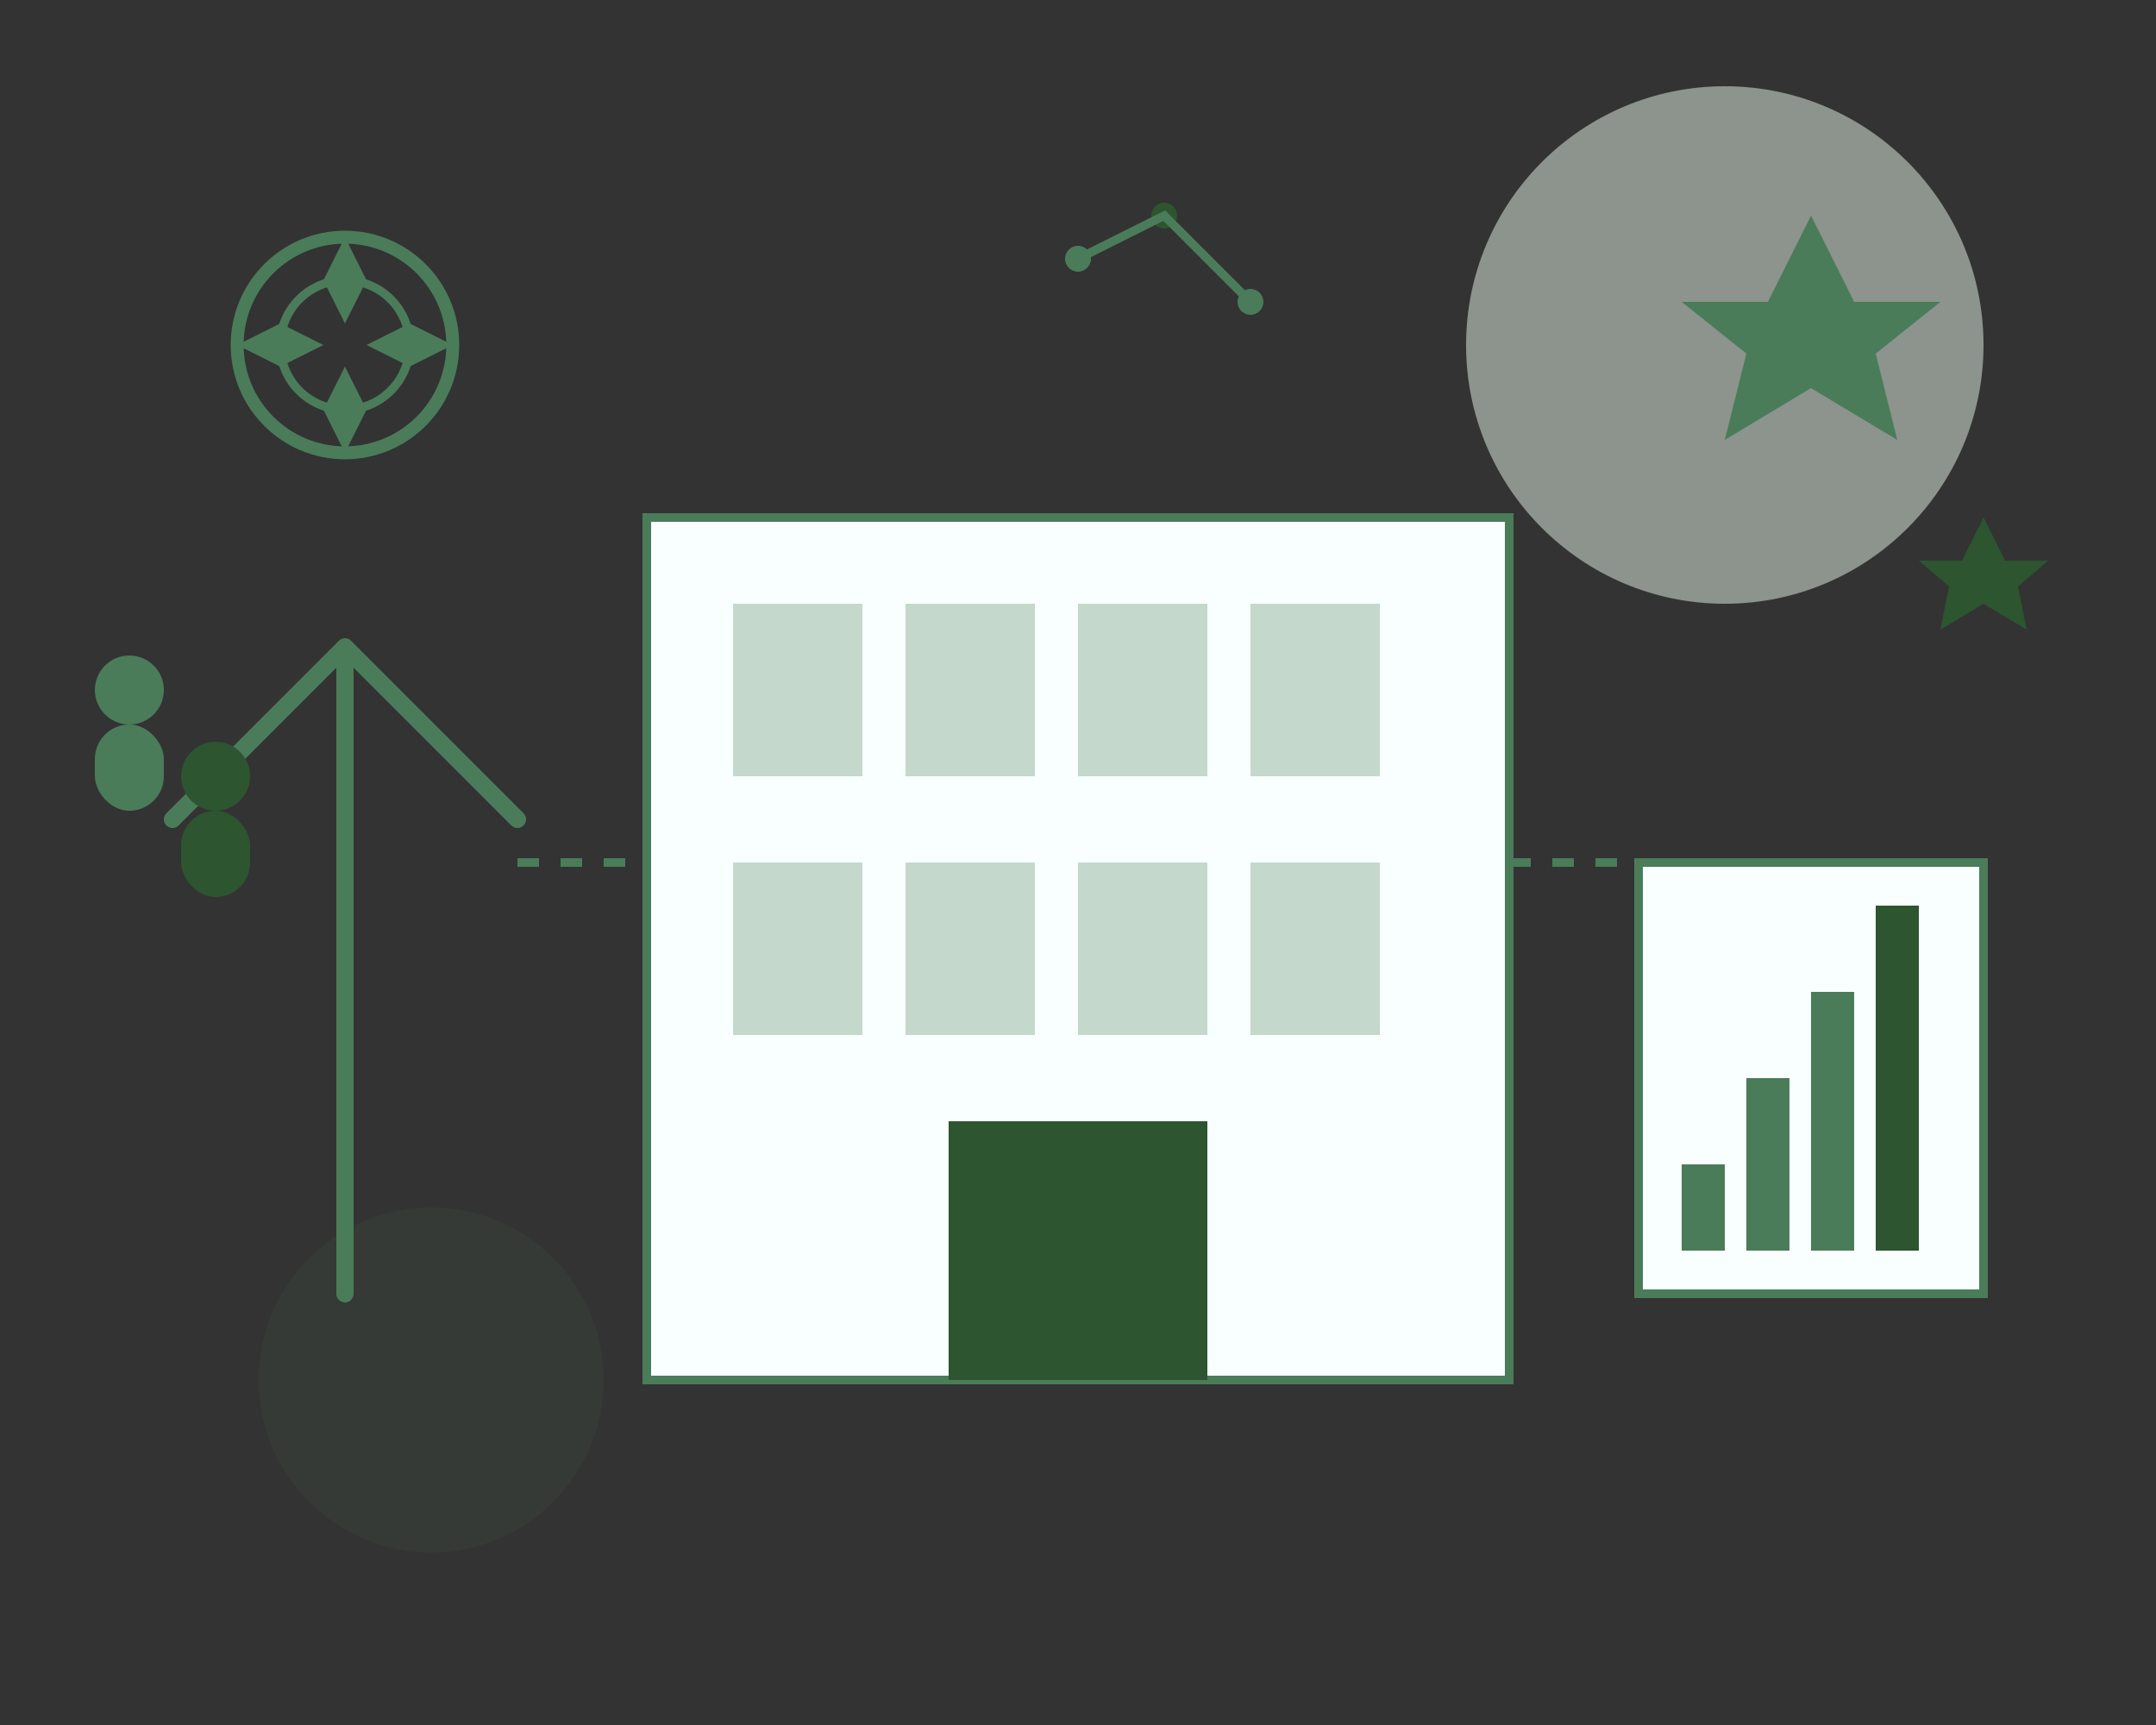
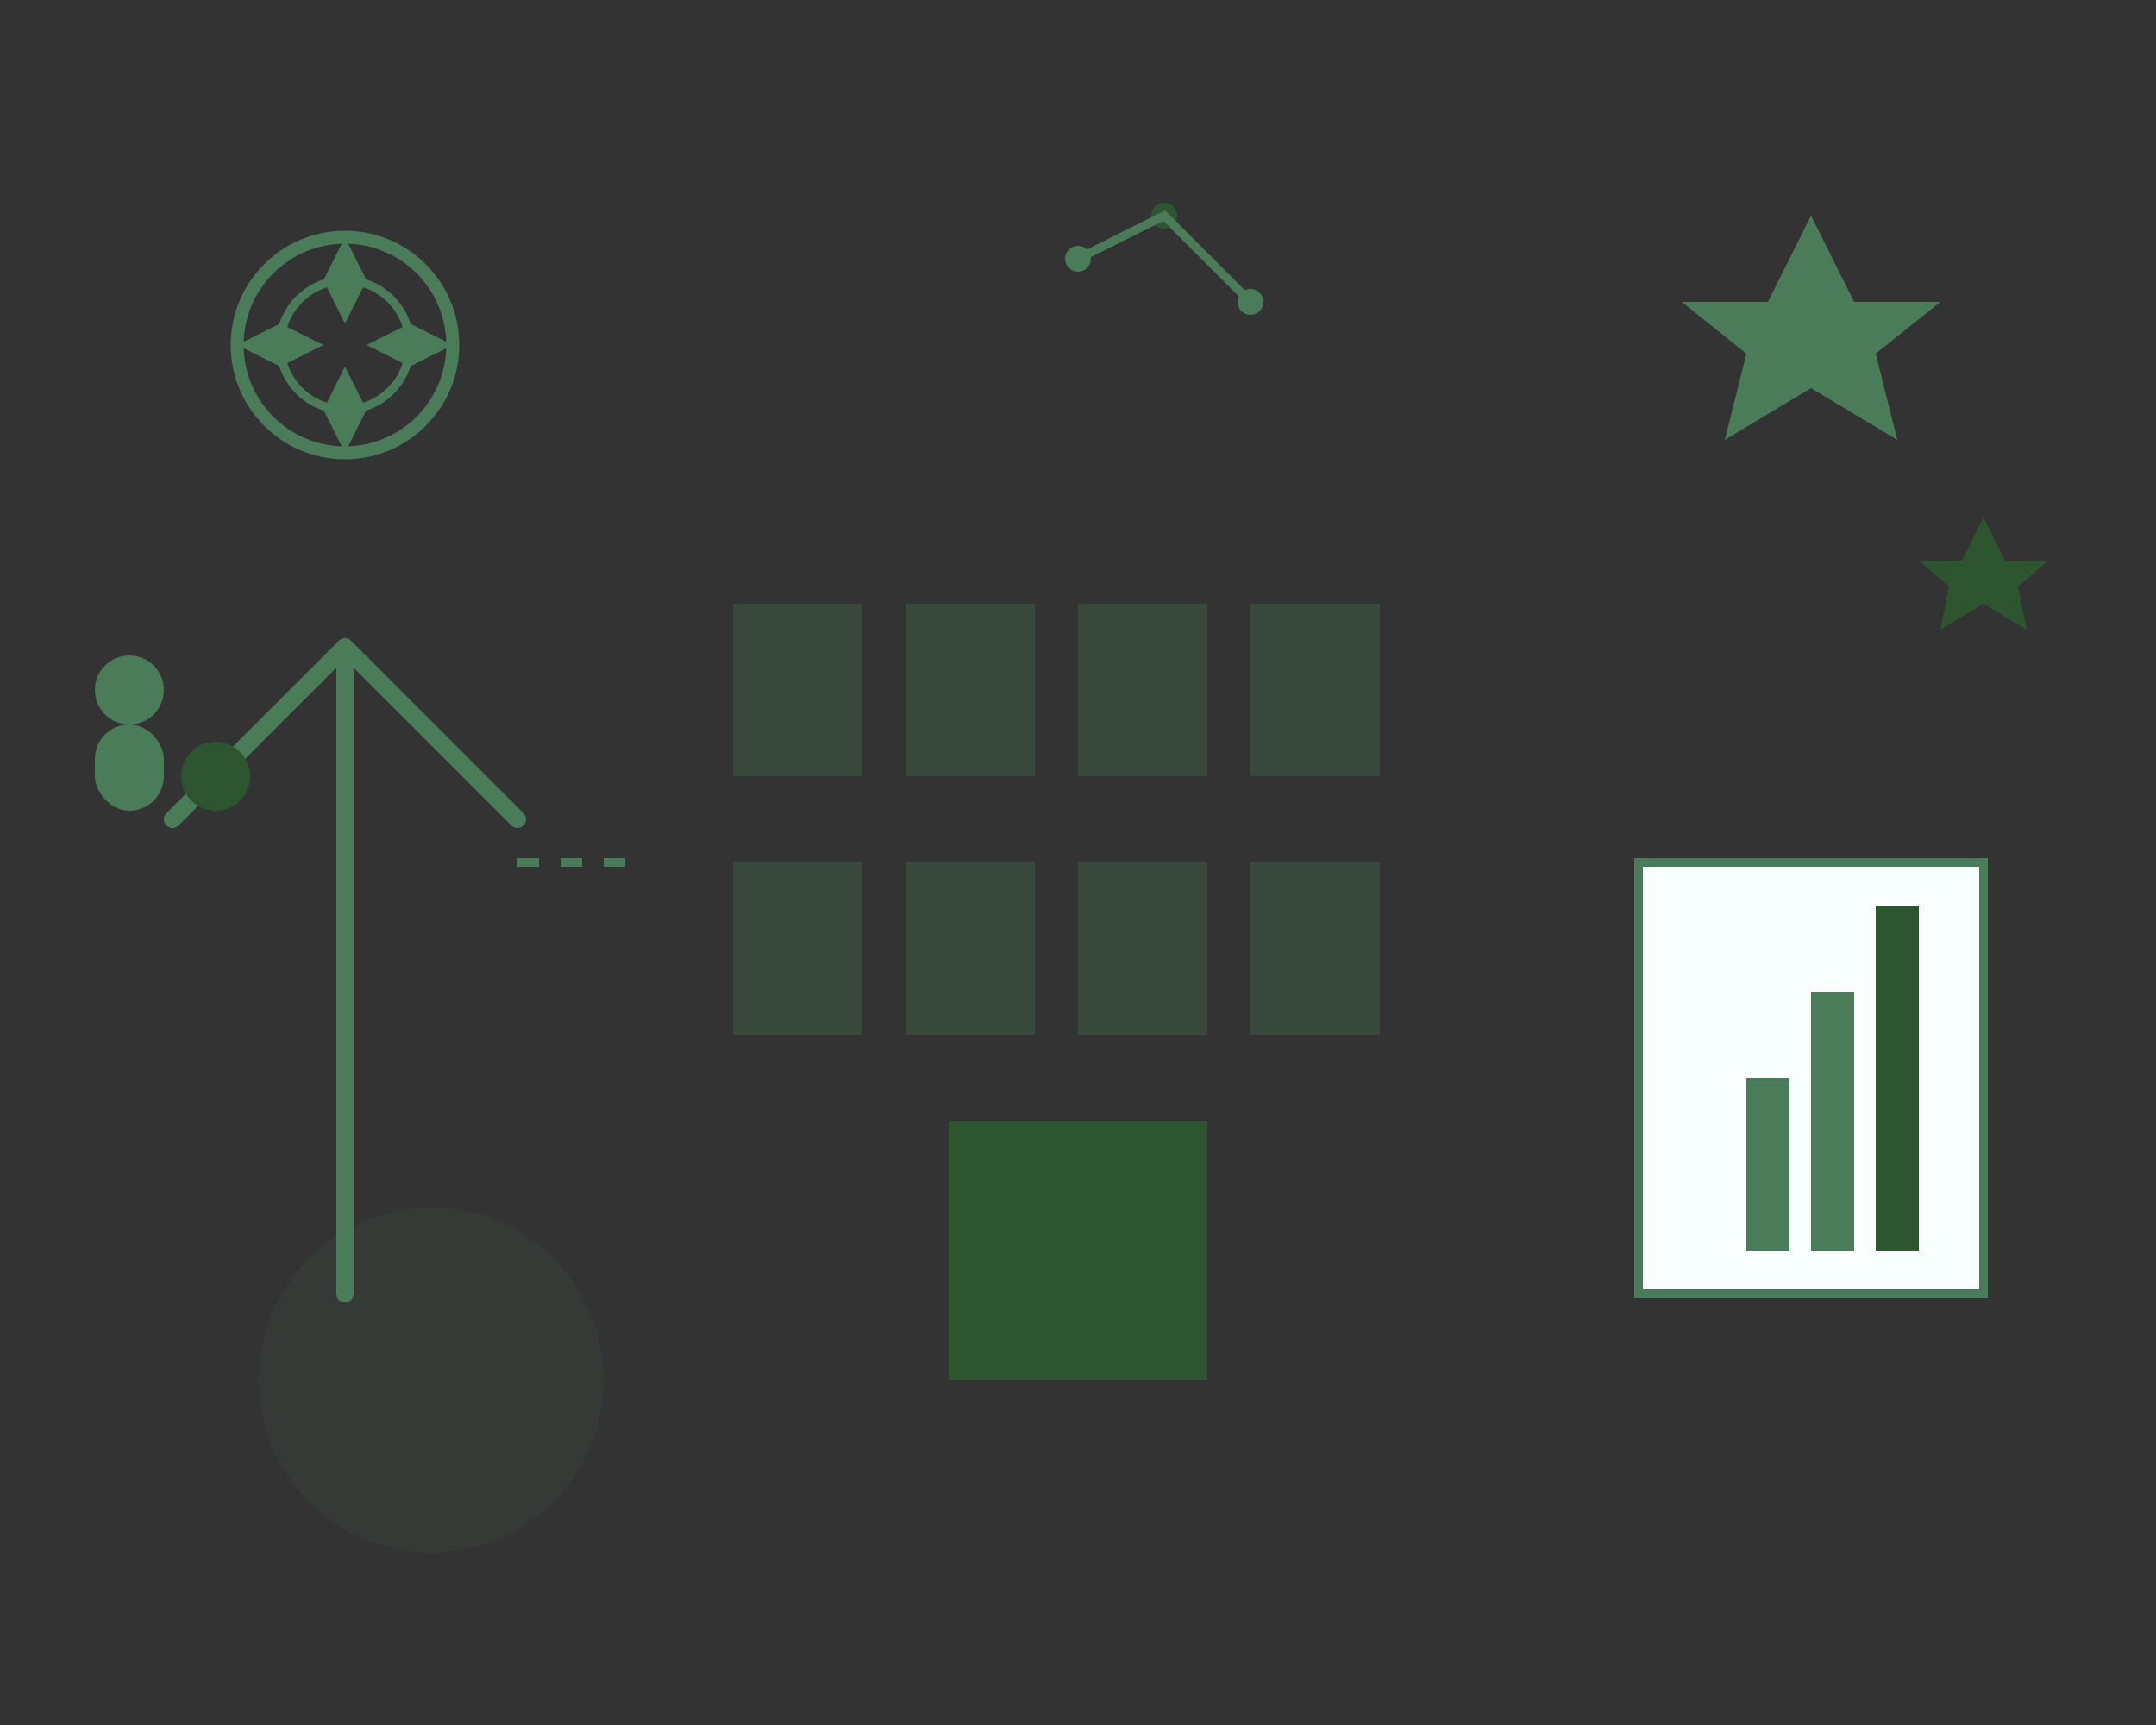
<svg xmlns="http://www.w3.org/2000/svg" width="500" height="400" viewBox="0 0 500 400" fill="none">
  <rect x="0" y="0" width="500" height="400" fill="#333333" stroke="none" />
-   <circle cx="400" cy="80" r="60" fill="#e8f5e8" opacity="0.5" />
  <circle cx="100" cy="320" r="40" fill="#4a7c59" opacity="0.1" />
-   <rect x="150" y="120" width="200" height="200" fill="#f8fffe" stroke="#4a7c59" stroke-width="2" />
  <rect x="170" y="140" width="30" height="40" fill="#4a7c59" opacity="0.3" />
  <rect x="210" y="140" width="30" height="40" fill="#4a7c59" opacity="0.3" />
  <rect x="250" y="140" width="30" height="40" fill="#4a7c59" opacity="0.3" />
  <rect x="290" y="140" width="30" height="40" fill="#4a7c59" opacity="0.3" />
  <rect x="170" y="200" width="30" height="40" fill="#4a7c59" opacity="0.3" />
  <rect x="210" y="200" width="30" height="40" fill="#4a7c59" opacity="0.3" />
  <rect x="250" y="200" width="30" height="40" fill="#4a7c59" opacity="0.3" />
  <rect x="290" y="200" width="30" height="40" fill="#4a7c59" opacity="0.3" />
  <rect x="220" y="260" width="60" height="60" fill="#2c5530" />
  <path d="M80 300L80 150L120 190L80 150L40 190" stroke="#4a7c59" stroke-width="4" fill="none" stroke-linecap="round" stroke-linejoin="round" />
  <rect x="380" y="200" width="80" height="100" fill="#f8fffe" stroke="#4a7c59" stroke-width="2" />
-   <rect x="390" y="270" width="10" height="20" fill="#4a7c59" />
  <rect x="405" y="250" width="10" height="40" fill="#4a7c59" />
  <rect x="420" y="230" width="10" height="60" fill="#4a7c59" />
  <rect x="435" y="210" width="10" height="80" fill="#2c5530" />
  <circle cx="80" cy="80" r="25" fill="none" stroke="#4a7c59" stroke-width="3" />
  <circle cx="80" cy="80" r="15" fill="none" stroke="#4a7c59" stroke-width="2" />
  <path d="M80 55L85 65L80 75L75 65Z" fill="#4a7c59" />
  <path d="M105 80L95 85L85 80L95 75Z" fill="#4a7c59" />
  <path d="M80 105L75 95L80 85L85 95Z" fill="#4a7c59" />
  <path d="M55 80L65 75L75 80L65 85Z" fill="#4a7c59" />
  <circle cx="30" cy="160" r="8" fill="#4a7c59" />
  <rect x="22" y="168" width="16" height="20" fill="#4a7c59" rx="8" />
  <circle cx="50" cy="180" r="8" fill="#2c5530" />
-   <rect x="42" y="188" width="16" height="20" fill="#2c5530" rx="8" />
  <polygon points="420,50 430,70 450,70 435,82 440,102 420,90 400,102 405,82 390,70 410,70" fill="#4a7c59" />
  <polygon points="460,120 465,130 475,130 468,136 470,146 460,140 450,146 452,136 445,130 455,130" fill="#2c5530" />
  <path d="M120 200L150 200" stroke="#4a7c59" stroke-width="2" stroke-dasharray="5,5" />
-   <path d="M350 200L380 200" stroke="#4a7c59" stroke-width="2" stroke-dasharray="5,5" />
  <circle cx="250" cy="60" r="3" fill="#4a7c59" />
  <circle cx="270" cy="50" r="3" fill="#2c5530" />
  <circle cx="290" cy="70" r="3" fill="#4a7c59" />
  <path d="M250 60L270 50L290 70" stroke="#4a7c59" stroke-width="2" fill="none" />
</svg>